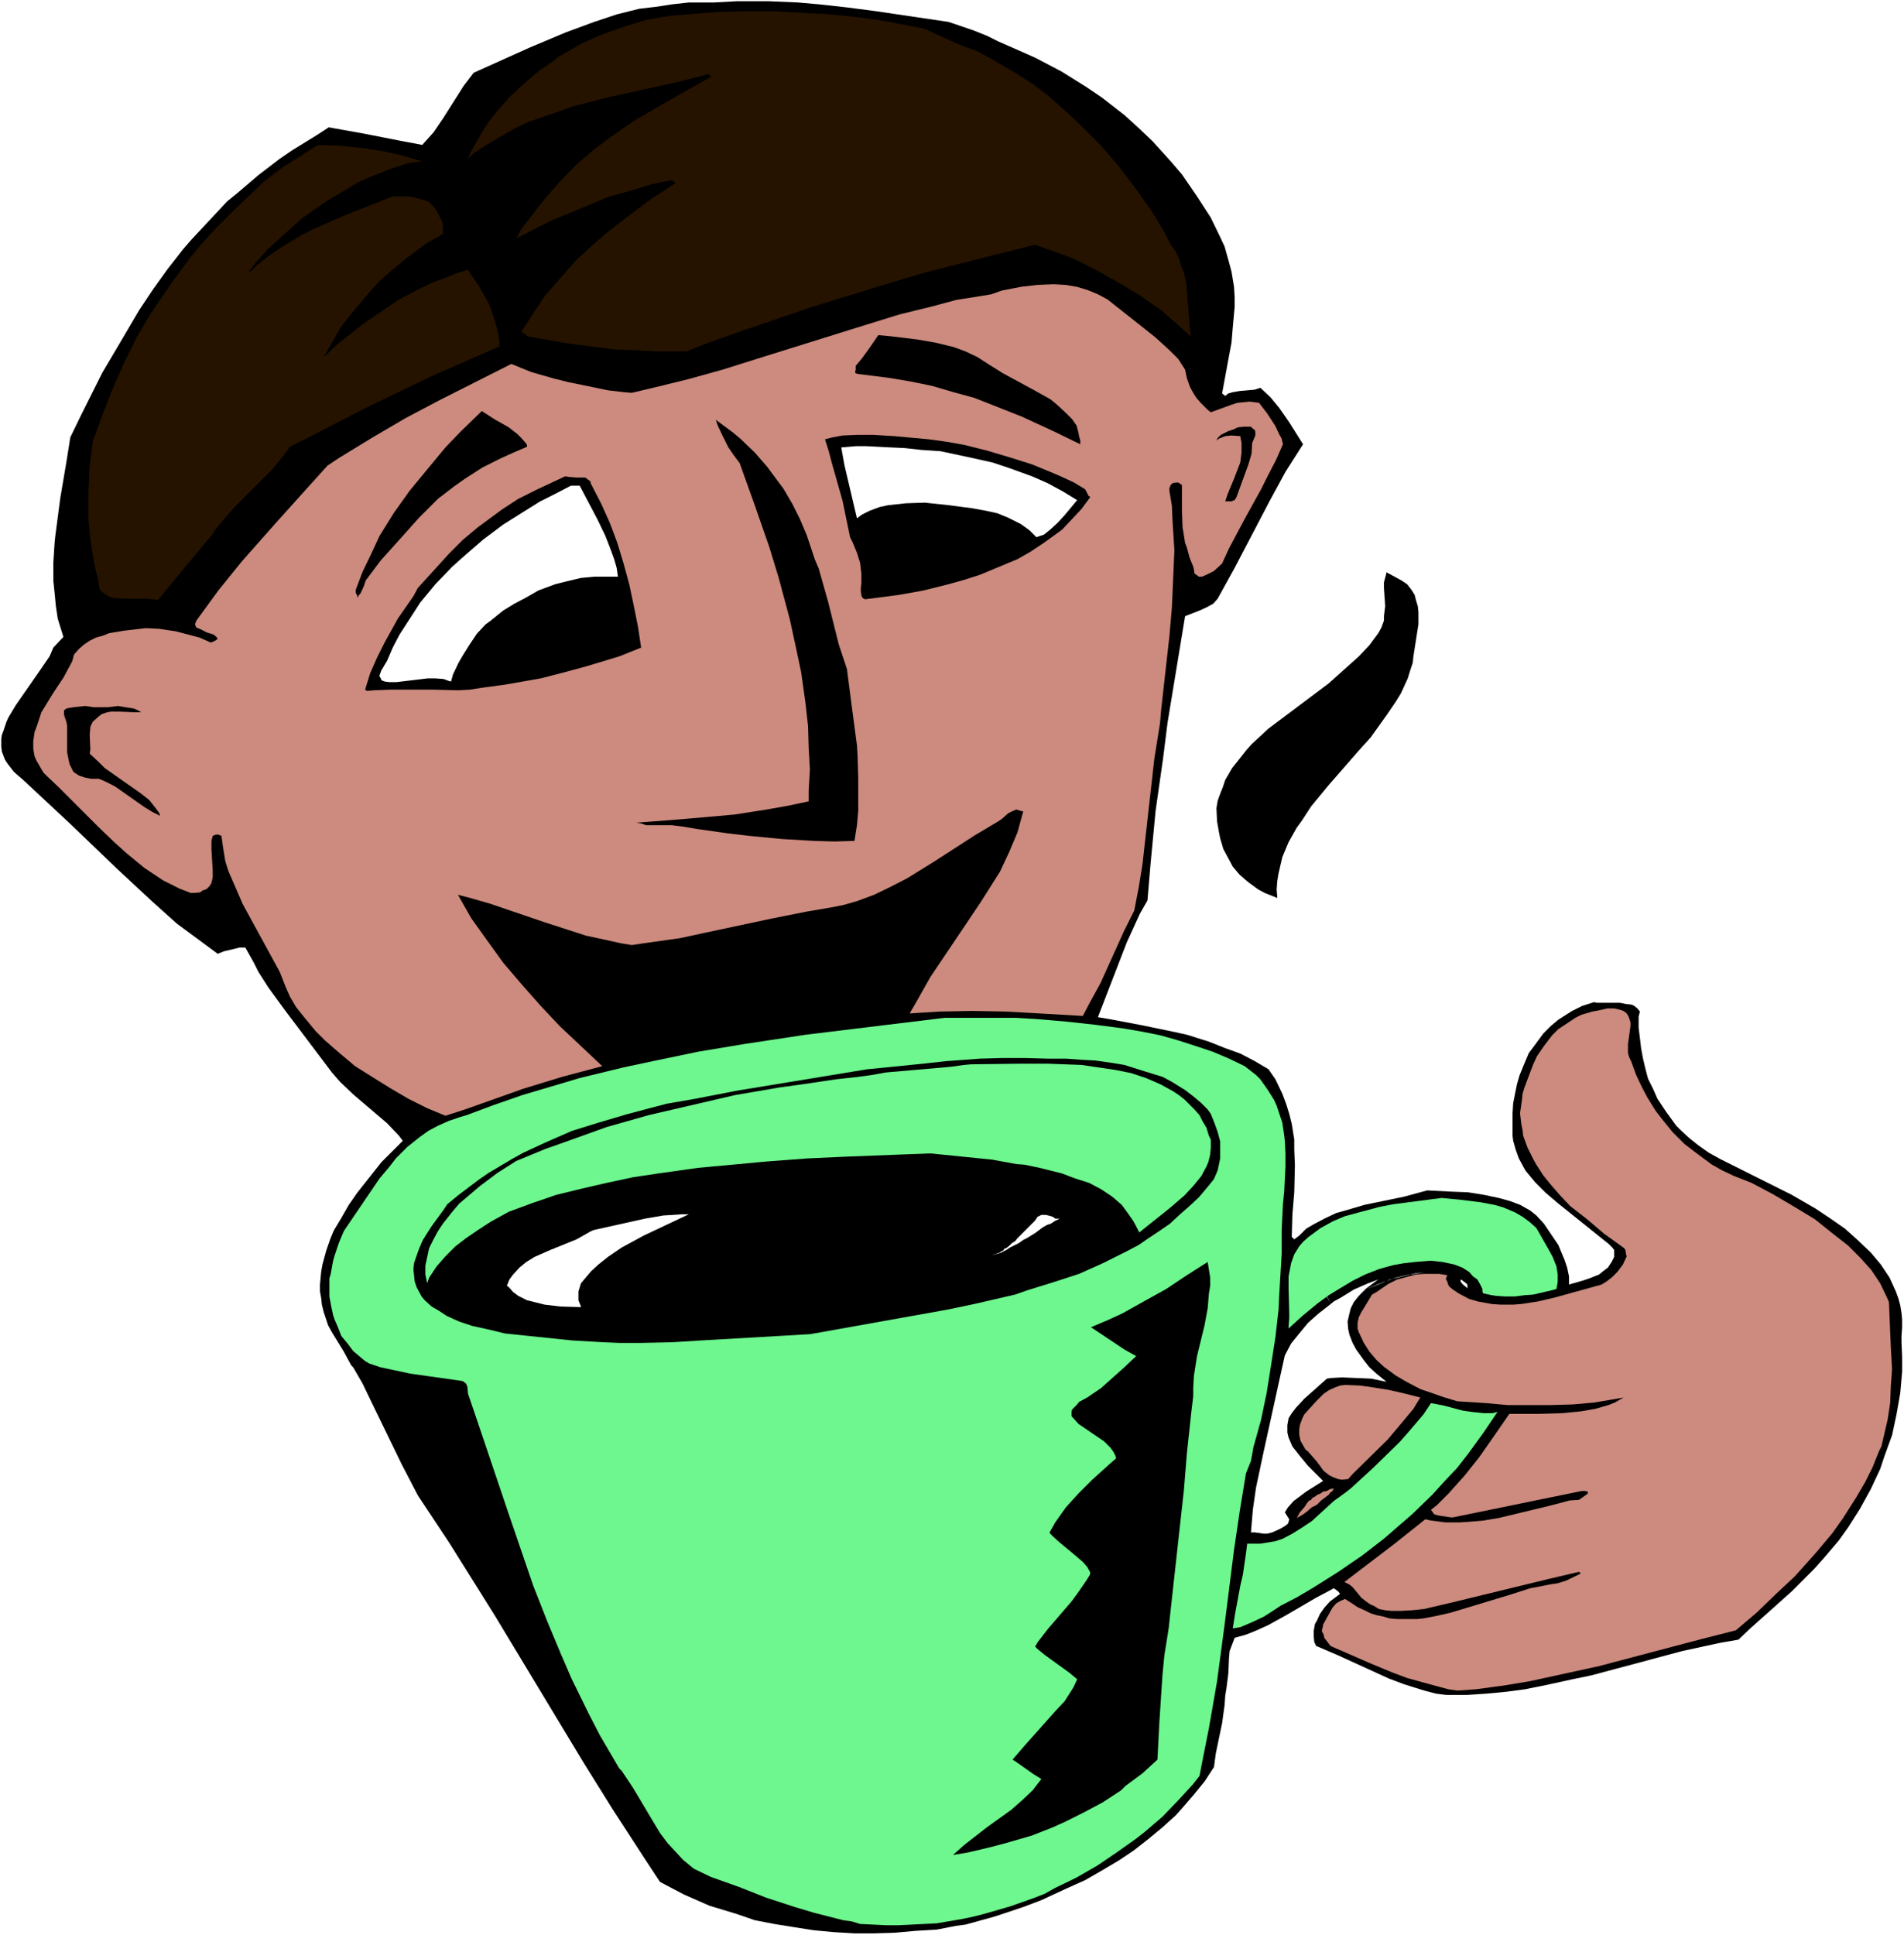
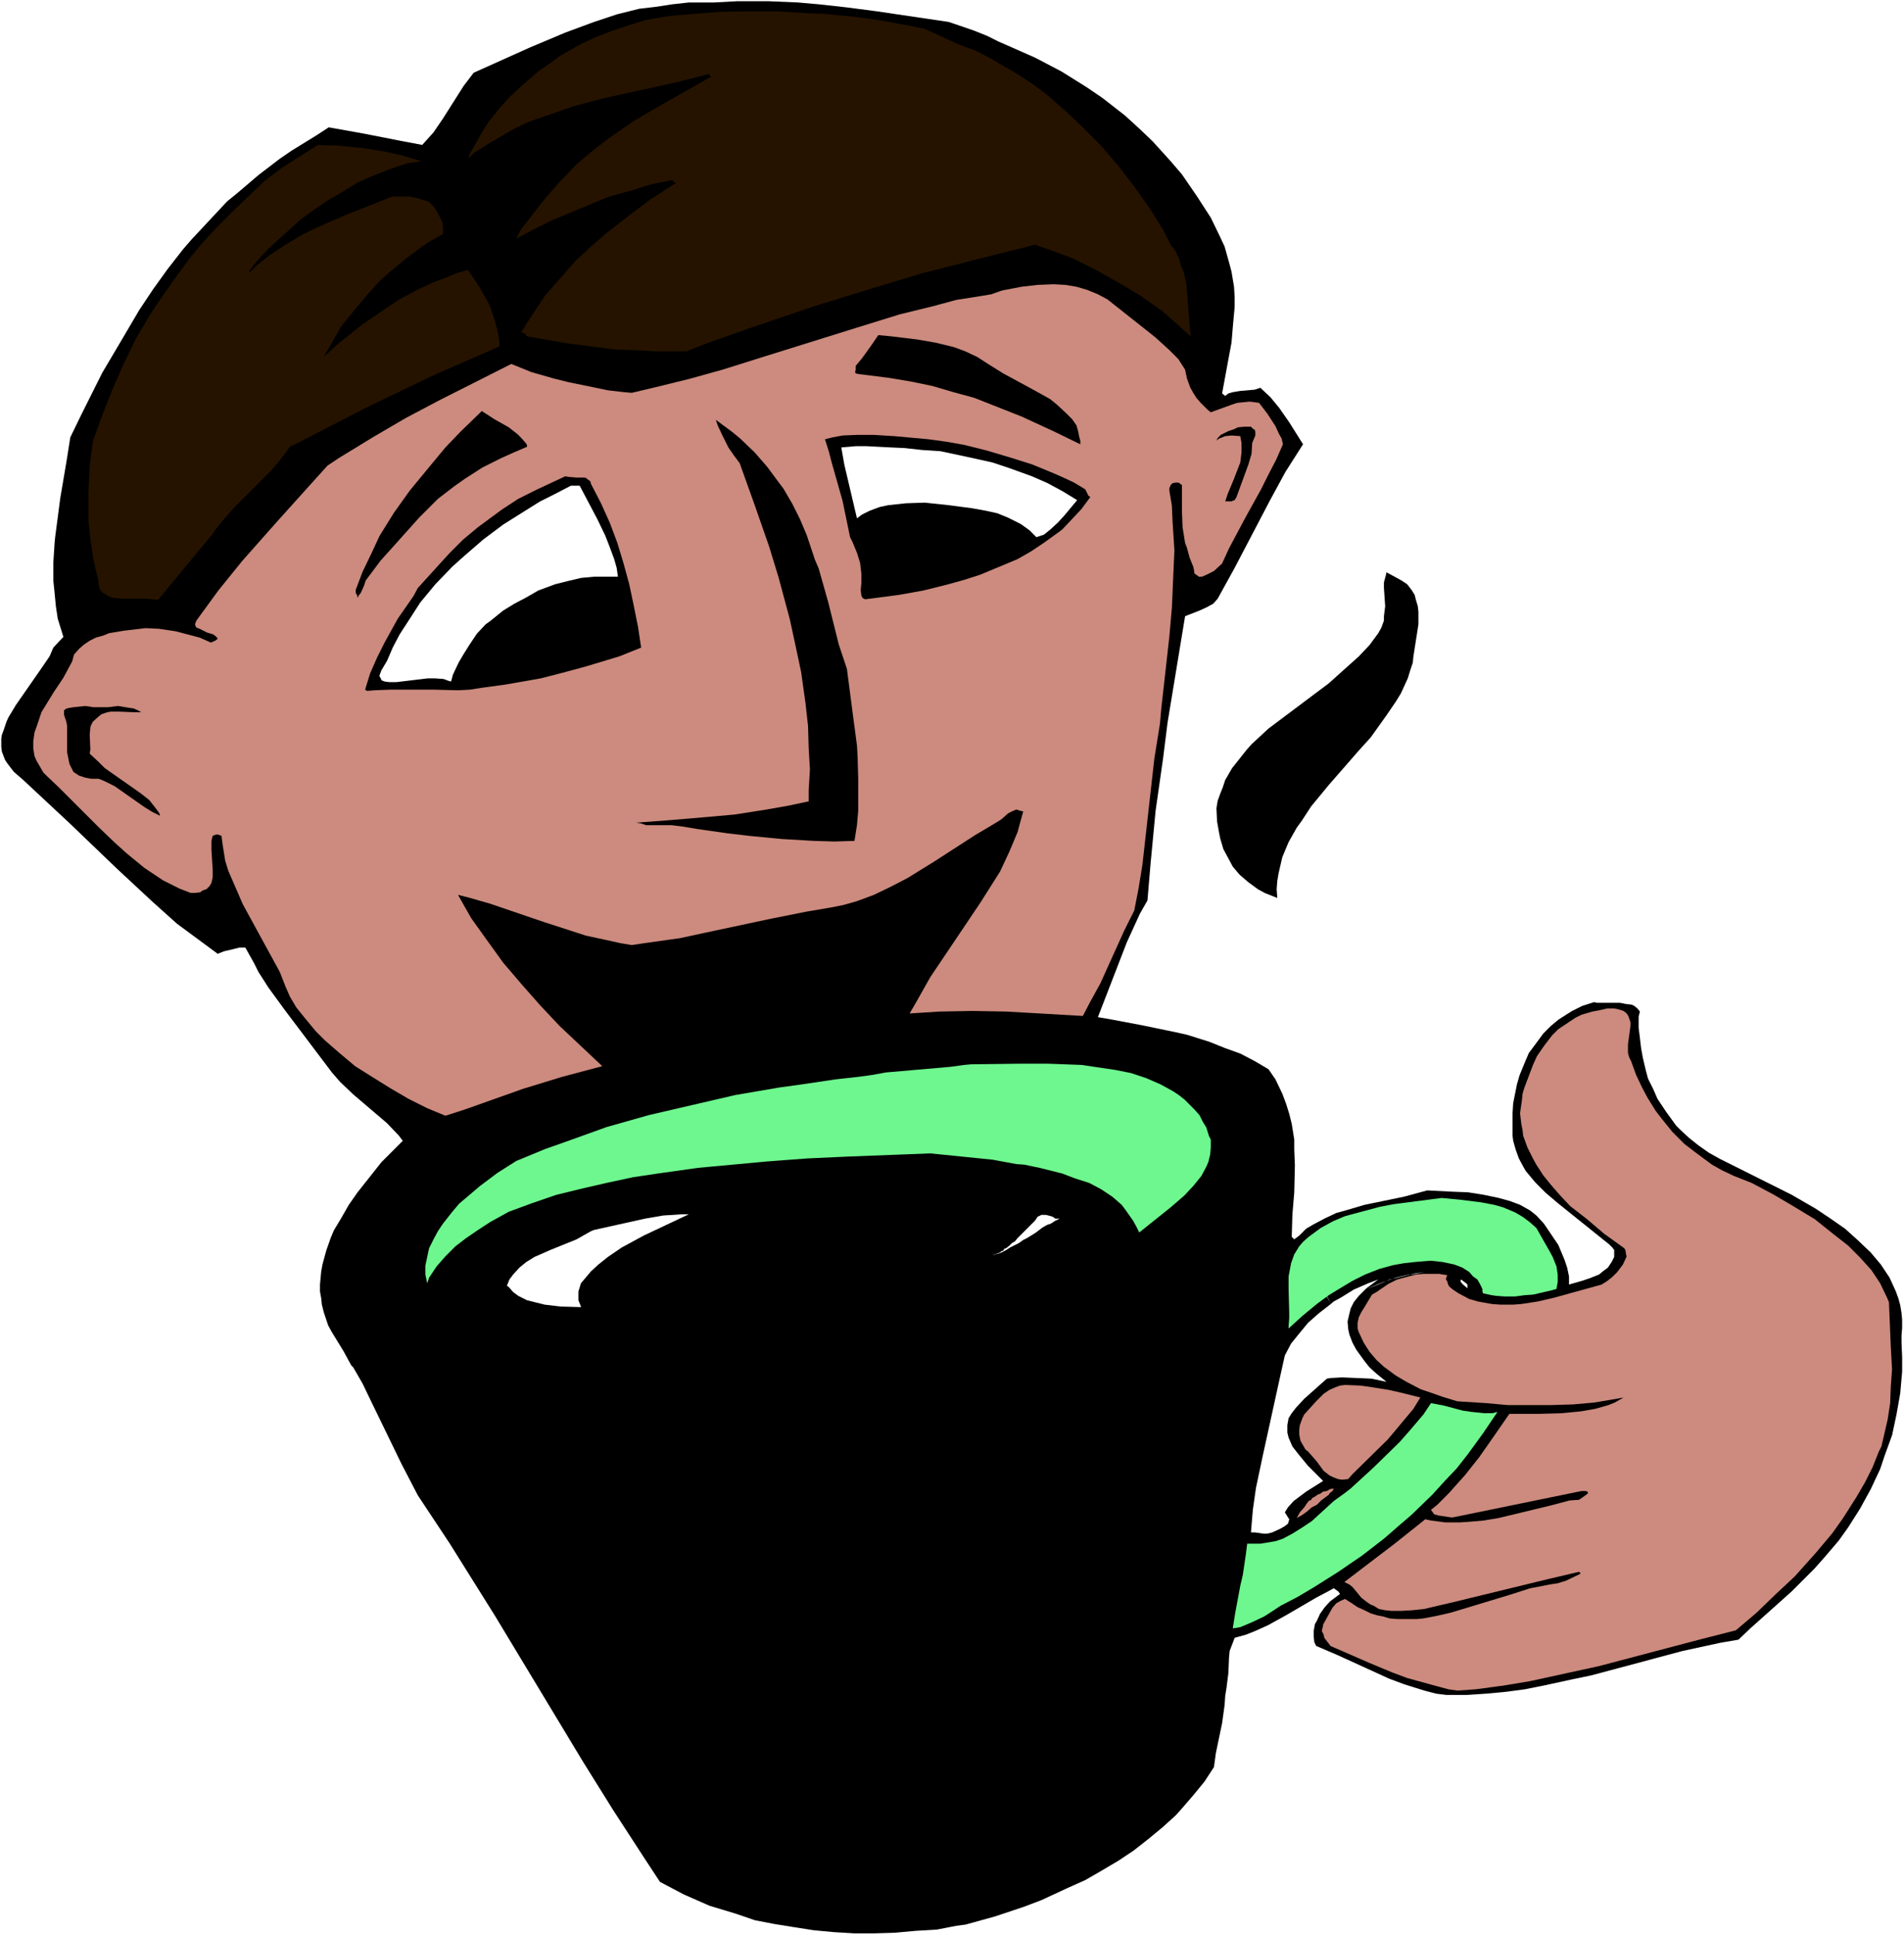
<svg xmlns="http://www.w3.org/2000/svg" xmlns:ns1="http://sodipodi.sourceforge.net/DTD/sodipodi-0.dtd" xmlns:ns2="http://www.inkscape.org/namespaces/inkscape" version="1.0" width="129.766mm" height="131.862mm" id="svg26" ns1:docname="Drinking Coffee 2.wmf">
  <rect width="100%" height="100%" fill="#808080" stroke="none" />
  <ns1:namedview id="namedview26" pagecolor="#ffffff" bordercolor="#000000" borderopacity="0.25" ns2:showpageshadow="2" ns2:pageopacity="0.0" ns2:pagecheckerboard="0" ns2:deskcolor="#d1d1d1" ns2:document-units="mm" />
  <defs id="defs1">
    <pattern id="WMFhbasepattern" patternUnits="userSpaceOnUse" width="6" height="6" x="0" y="0" />
  </defs>
  <path style="fill:#ffffff;fill-opacity:1;fill-rule:evenodd;stroke:none" d="M 0,498.376 H 490.455 V 0 H 0 Z" id="path1" />
  <path style="fill:#000000;fill-opacity:1;fill-rule:evenodd;stroke:none" d="m 489.809,344.048 0.162,-2.101 v -2.101 l -0.162,-1.778 -0.323,-1.939 -0.485,-1.778 -0.646,-1.778 -1.616,-3.555 -2.262,-3.394 -2.586,-3.07 -3.394,-3.232 -3.232,-2.909 -3.717,-2.586 -3.878,-2.586 -6.141,-3.555 -8.403,-4.202 -6.141,-3.07 -3.878,-1.939 -2.909,-1.616 -2.747,-1.939 -2.424,-1.939 -2.262,-2.101 -0.97,-0.97 -2.586,-3.555 -2.262,-3.394 -1.131,-2.586 -1.293,-2.586 -0.646,-2.424 -0.646,-2.747 -0.485,-2.586 -0.323,-2.747 -0.323,-2.586 v -2.909 l 0.323,-1.293 -0.646,-0.808 -0.808,-0.646 -0.646,-0.323 -1.454,-0.162 -1.616,-0.323 h -5.979 l -0.646,-0.162 -3.07,0.97 -2.586,1.293 -1.293,0.808 -2.262,1.454 -1.939,1.616 -1.939,1.939 -2.262,3.07 -1.454,1.939 -0.97,2.262 -1.454,3.555 -0.646,2.262 -0.97,4.848 -0.162,2.586 v 4.525 1.293 l 0.162,1.293 0.646,2.262 0.808,2.262 1.131,2.101 0.646,1.131 2.424,2.909 2.747,2.747 3.232,2.747 13.09,10.504 0.808,0.808 0.485,0.646 v 0.808 0.97 l -0.646,1.293 -0.97,1.454 -1.293,0.97 -0.97,0.808 -2.424,0.97 -1.939,0.646 -3.394,0.97 v -2.101 l -0.485,-2.262 -0.646,-1.939 -0.808,-1.939 -0.808,-1.939 -3.717,-5.494 -1.939,-2.101 -1.616,-1.293 -2.586,-1.454 -2.586,-0.97 -2.909,-0.808 -3.878,-0.808 -4.04,-0.646 -4.202,-0.162 -6.302,-0.323 -5.979,1.616 -10.181,2.101 -4.363,1.293 -2.909,0.808 -3.07,1.454 -2.747,1.454 -1.939,1.131 2.909,11.15 0.97,3.555 0.646,1.131 1.131,2.101 0.646,1.293 0.808,-0.485 1.778,-0.97 3.394,-2.101 3.717,-1.616 2.586,-0.97 -3.07,2.262 -0.323,0.323 4.686,-1.939 3.232,-1.131 3.394,-0.808 1.616,-0.162 2.424,-0.485 h 2.262 l 2.262,0.162 1.454,0.485 2.101,0.808 1.131,0.808 0.162,-0.323 1.293,0.97 0.323,0.323 v 0.646 0.323 l -1.293,-1.131 -0.485,-0.646 v -0.162 l -1.131,-0.808 -2.101,-0.808 -1.454,-0.485 -2.262,-0.162 h -2.262 l -3.232,0.485 -2.424,0.646 -3.394,0.808 -2.909,1.293 -3.394,1.293 -1.616,1.616 -1.293,1.616 -0.808,1.616 -0.323,1.293 -0.485,2.101 0.162,1.939 0.323,1.454 0.808,2.101 0.97,1.778 2.101,2.909 1.293,1.616 1.778,1.616 2.586,2.101 -3.878,-0.808 -3.717,-0.162 -3.878,-0.162 -2.909,0.162 -0.97,0.162 -5.818,5.171 -2.101,2.262 -1.131,1.454 -0.808,1.293 -0.323,1.778 v 0.97 0.97 l 0.323,1.293 0.97,2.262 1.778,2.262 2.262,2.747 3.878,3.878 -4.363,2.747 -3.232,2.424 -1.454,1.616 -0.808,1.293 0.808,1.293 0.323,0.485 -0.162,0.646 -0.162,0.485 -0.808,0.646 -1.131,0.646 -2.101,0.97 -1.293,0.323 h -0.97 l -2.262,-0.323 h -0.97 l 0.485,-5.818 0.808,-5.656 1.778,-8.403 4.363,-19.877 1.293,-5.818 1.616,-3.07 2.101,-2.586 2.262,-2.747 2.747,-2.424 2.909,-2.262 0.97,-0.808 -0.808,0.485 -1.293,-2.262 -0.485,-1.131 -1.454,-3.394 -1.131,-5.01 -1.939,-7.434 -1.778,1.778 -1.293,0.97 -0.646,-0.646 0.162,-5.656 0.485,-5.818 0.162,-6.949 -0.162,-4.04 v -2.586 l -0.646,-4.04 -0.646,-2.586 -0.808,-2.586 -0.97,-2.586 -1.778,-3.717 -1.778,-2.586 -3.555,-2.101 -3.717,-1.939 -4.04,-1.454 -4.04,-1.616 -5.656,-1.778 -2.909,-0.646 -8.565,-1.778 -8.565,-1.616 -2.909,-0.485 7.434,-19.23 3.394,-7.434 1.939,-3.394 0.808,-9.534 1.293,-13.574 1.939,-13.574 1.131,-9.05 4.525,-27.472 3.717,-1.454 1.778,-0.808 1.778,-0.97 1.131,-1.293 4.363,-7.918 9.05,-17.291 4.04,-7.434 4.525,-7.11 -3.555,-5.656 -2.586,-3.717 -2.262,-2.747 -2.586,-2.424 -1.454,0.485 -3.717,0.323 -1.939,0.323 -1.131,0.323 -0.808,0.646 -0.808,-0.646 1.939,-10.504 0.485,-2.586 0.323,-3.878 0.485,-5.333 v -2.424 l -0.162,-2.747 -0.646,-3.878 -0.646,-2.424 -1.131,-4.04 -1.131,-2.424 -2.424,-5.01 -3.555,-5.494 -3.878,-5.656 -2.909,-3.394 -4.686,-5.171 -3.394,-3.232 -3.717,-3.394 -5.818,-4.525 -4.04,-2.747 -6.464,-4.04 -6.787,-3.555 -6.949,-3.07 -2.586,-1.131 -2.909,-1.454 -3.232,-1.293 -5.171,-1.778 -1.454,-0.485 -18.584,-2.747 -7.434,-0.97 -7.272,-0.808 -5.494,-0.485 -7.595,-0.323 h -8.08 l -5.979,0.323 h -4.363 -2.101 l -4.363,0.485 -4.202,0.646 -4.202,0.485 -5.818,1.454 -5.818,1.939 -7.434,2.747 -9.211,3.878 -14.382,6.464 -2.586,3.394 -5.333,8.403 -2.424,3.555 -2.909,3.232 -5.979,-1.131 -9.05,-1.778 -9.05,-1.616 -3.232,2.101 -6.302,3.878 -3.07,2.101 -5.494,4.202 -5.494,4.686 -2.586,2.101 -4.686,5.01 -4.525,4.848 -2.101,2.424 -4.04,5.171 -3.717,5.171 -3.555,5.333 -4.848,8.242 -4.686,7.918 -5.494,10.989 -2.747,5.656 -0.97,6.141 -1.616,9.534 -1.293,9.858 -0.162,1.616 -0.323,5.01 v 4.848 l 0.323,3.07 0.323,3.394 0.485,3.232 1.454,4.686 -2.586,2.747 -0.97,2.262 -2.101,3.07 -6.626,9.534 -1.939,3.232 -0.485,1.131 -0.646,1.939 -0.485,1.293 -0.162,0.97 v 2.101 l 0.162,1.293 0.808,2.101 0.646,0.97 1.616,2.101 1.293,1.131 1.131,0.97 12.12,11.312 11.958,11.474 9.211,8.565 6.302,5.656 6.787,5.01 3.717,2.747 1.616,-0.646 2.747,-0.646 1.293,-0.323 h 1.454 l 2.262,4.04 1.131,2.262 2.586,4.04 4.363,5.979 11.958,15.837 2.101,2.424 3.394,3.232 8.726,7.434 3.07,3.232 0.97,1.293 -5.494,5.494 -2.424,3.07 -3.717,4.686 -2.262,3.232 -1.939,3.394 -1.939,3.232 -0.808,1.939 -1.131,3.232 -0.97,3.555 -0.323,1.778 -0.323,3.394 v 1.778 l 0.323,1.778 0.162,1.616 0.485,1.939 1.131,3.394 0.97,1.778 3.07,5.01 1.131,2.101 0.808,1.454 0.485,0.485 2.424,4.202 1.939,4.04 8.08,16.645 2.101,4.04 2.101,4.04 8.242,12.443 11.635,18.584 22.624,37.491 7.757,12.443 8.08,12.443 4.04,6.141 6.141,3.232 6.626,2.909 6.949,2.101 4.686,1.616 5.01,0.97 5.01,0.808 5.171,0.808 5.171,0.485 5.333,0.323 h 5.01 l 5.333,-0.162 5.333,-0.485 5.494,-0.323 5.01,-0.97 2.424,-0.323 7.595,-2.101 7.272,-2.424 4.686,-1.778 6.626,-3.07 4.686,-2.101 4.202,-2.424 4.363,-2.586 3.878,-2.586 3.717,-2.909 3.717,-3.07 3.394,-3.07 1.454,-1.616 3.07,-3.555 2.909,-3.555 2.424,-3.717 0.485,-3.555 1.616,-7.757 0.646,-4.686 0.162,-2.424 0.323,-1.939 0.485,-3.878 0.162,-3.878 0.162,-1.778 0.808,-2.101 0.485,-1.293 2.909,-0.808 2.424,-0.97 3.232,-1.454 4.686,-2.586 7.757,-4.525 3.07,-1.616 1.454,-0.808 1.131,0.808 0.485,0.646 -2.586,1.939 -1.454,1.616 -1.131,1.616 -0.808,1.778 -0.485,0.808 -0.323,1.778 v 1.454 l 0.162,1.454 0.485,0.97 5.656,2.424 13.09,5.979 3.878,1.454 5.171,1.616 3.07,0.808 2.586,0.323 h 5.494 l 4.848,-0.323 5.171,-0.485 4.848,-0.646 4.848,-0.97 7.434,-1.616 4.686,-0.97 23.594,-6.302 9.696,-2.101 4.686,-0.808 3.07,-2.909 10.666,-9.534 5.818,-5.818 2.586,-2.909 3.717,-4.363 2.424,-3.394 3.07,-4.848 2.747,-5.01 2.424,-5.171 1.131,-3.394 1.939,-5.333 1.131,-5.333 0.97,-5.494 0.323,-3.717 0.162,-1.778 v -3.717 l -0.162,-3.717 z" id="path2" />
  <path style="fill:#251300;fill-opacity:1;fill-rule:evenodd;stroke:none" d="m 248.702,12.12 2.424,0.808 4.363,2.262 2.101,1.293 4.202,2.424 4.04,2.586 3.878,2.909 5.494,4.848 3.394,3.232 5.01,5.01 4.686,5.494 4.202,5.494 3.878,5.494 3.394,5.494 1.778,3.555 1.131,1.454 0.97,1.939 0.646,2.262 0.646,1.454 0.646,2.909 0.485,5.979 0.485,6.141 0.162,1.454 -3.07,-2.747 -4.202,-3.717 -5.979,-4.202 -5.171,-3.07 -5.171,-2.909 -6.626,-3.394 -7.11,-2.586 -2.747,-0.97 -11.635,2.909 -17.13,4.363 -11.312,3.394 -16.806,5.171 -16.645,5.656 -10.989,3.878 -5.333,2.101 h -3.878 -4.04 l -5.171,-0.323 -5.171,-0.162 -5.171,-0.646 -7.434,-0.97 -10.181,-1.778 -0.485,-0.646 -0.97,-0.485 2.586,-4.04 3.555,-5.333 3.394,-3.878 4.525,-5.171 3.878,-3.555 3.878,-3.394 5.818,-4.525 5.818,-4.363 6.302,-4.04 -0.97,-0.808 -5.494,1.131 -5.171,1.616 -5.333,1.454 -2.424,0.97 -5.01,2.101 -7.434,3.07 -4.525,2.262 -4.686,2.424 1.293,-2.424 2.747,-3.555 2.909,-3.717 4.04,-4.686 4.525,-4.686 4.202,-3.555 4.202,-3.232 6.302,-4.363 6.626,-3.878 13.413,-7.595 -0.485,-0.323 -0.162,-0.323 -8.242,2.101 -18.422,4.04 -8.08,2.101 -5.979,2.101 -5.656,1.939 -3.717,1.778 -3.394,1.939 -3.555,2.101 -3.555,2.262 -1.454,1.454 0.646,-1.616 1.939,-3.394 0.808,-1.454 1.939,-3.07 2.586,-3.232 2.586,-2.909 2.909,-2.747 4.848,-4.202 3.555,-2.424 1.616,-1.293 5.656,-3.232 3.878,-1.778 4.202,-1.616 4.363,-1.454 4.202,-1.293 4.525,-0.808 2.262,-0.323 5.979,-0.485 6.141,-0.485 6.141,-0.162 h 8.403 l 8.403,0.485 4.04,0.162 8.242,0.808 5.979,0.808 7.918,1.454 3.878,0.808 8.08,3.717 z" id="path3" />
  <path style="fill:#251300;fill-opacity:1;fill-rule:evenodd;stroke:none" d="m 108.595,41.531 -3.555,0.485 -4.848,1.616 -4.848,1.939 -3.232,1.454 -4.525,2.747 -3.07,1.778 -4.04,2.747 -2.909,2.101 -3.717,3.394 -4.686,4.202 -3.232,3.555 -1.778,2.262 0.162,0.162 v 0.162 l 1.778,-1.778 3.07,-2.424 4.363,-2.909 4.363,-2.586 3.555,-1.778 7.434,-3.232 12.282,-4.848 h 2.424 1.616 l 2.424,0.485 2.101,0.646 0.646,0.162 1.293,1.293 0.97,1.454 0.808,1.616 0.485,0.97 0.162,1.293 v 1.293 0.485 l -4.04,2.262 -4.848,3.555 -4.525,3.717 -3.07,2.747 -2.909,3.232 -3.394,4.04 -3.394,4.202 -1.939,3.394 -2.586,4.525 3.878,-3.555 6.302,-5.01 4.525,-3.07 4.525,-3.07 4.848,-2.586 3.717,-1.778 3.878,-1.454 2.747,-1.131 2.747,-0.808 2.909,4.363 2.101,3.717 0.646,1.293 1.293,3.878 0.646,2.424 0.485,2.586 v 1.454 l -17.291,7.595 -16.806,8.08 -16.645,8.565 -3.232,1.616 -1.616,2.262 -2.909,3.555 -4.04,4.04 -5.494,5.494 -2.586,2.909 -2.424,2.909 -0.97,1.454 -7.11,8.565 -6.787,8.242 -1.454,-0.162 -1.616,-0.162 h -6.141 l -1.939,-0.162 -0.97,-0.162 -0.97,-0.485 -1.293,-0.808 -0.646,-0.808 -0.162,-0.808 -0.162,-0.646 v -0.646 l -0.808,-3.232 -0.646,-3.232 -0.646,-4.525 -0.485,-4.686 v -4.848 -2.424 l 0.323,-6.787 0.808,-6.302 2.424,-6.626 2.586,-6.626 2.909,-6.626 3.232,-6.626 3.717,-6.302 1.293,-1.939 4.363,-6.302 4.363,-5.979 3.07,-3.717 3.555,-3.878 5.333,-5.333 7.272,-6.949 2.747,-2.101 1.939,-1.454 7.11,-4.525 2.101,-1.293 5.171,0.162 6.464,0.646 5.171,0.808 5.01,1.131 z" id="path4" />
  <path style="fill:#cc8b7e;fill-opacity:1;fill-rule:evenodd;stroke:none" d="m 305.262,95.183 0.485,2.262 0.808,2.262 0.808,1.454 0.808,1.293 1.131,1.293 1.778,1.778 0.808,0.646 5.333,-1.939 1.454,-0.485 1.616,-0.162 1.616,-0.162 1.293,0.162 1.131,0.162 2.101,2.747 2.101,3.232 0.97,2.101 0.646,1.131 0.323,1.454 -1.778,4.04 -1.939,3.717 -1.939,3.878 -4.202,7.595 -4.04,7.595 -1.778,3.878 -2.101,1.939 -1.939,0.97 -1.131,0.485 h -0.808 l -0.646,-0.485 -0.485,-0.323 -0.162,-1.131 -0.162,-0.646 -0.97,-2.424 -0.646,-2.424 -0.485,-1.293 -0.646,-4.04 -0.162,-4.202 v -6.626 l -0.646,-0.485 -0.323,-0.162 h -0.646 l -0.808,0.162 -0.485,0.485 -0.323,0.808 v 0.646 l 0.646,3.878 0.162,3.878 0.485,7.595 -0.323,7.272 -0.323,7.434 -0.646,7.434 -2.101,18.746 -0.323,3.717 -1.454,9.05 -3.07,27.311 -0.97,5.979 -1.131,5.818 -2.586,5.171 -6.141,13.574 -2.747,5.01 -1.778,3.394 -11.15,-0.646 -8.565,-0.485 -8.726,-0.162 -8.565,0.162 -5.01,0.323 -2.586,0.162 1.778,-3.07 3.555,-6.302 12.928,-19.23 5.01,-7.918 2.424,-5.171 2.101,-5.01 0.97,-3.555 0.485,-1.778 -0.808,-0.162 -0.97,-0.323 -1.131,0.485 -0.97,0.485 -1.616,1.454 -0.97,0.646 -1.616,0.97 -4.363,2.586 -10.504,6.787 -6.787,4.202 -4.363,2.262 -4.363,2.101 -4.363,1.616 -3.394,0.97 -3.232,0.646 -6.626,1.131 -8.888,1.778 -17.453,3.717 -5.979,1.293 -9.211,1.293 -3.232,0.485 -2.909,-0.485 -4.363,-0.97 -4.525,-0.97 -5.494,-1.778 -5.494,-1.778 -13.736,-4.686 -5.656,-1.616 -2.586,-0.646 3.394,5.979 4.04,5.656 4.202,5.818 4.686,5.494 4.848,5.494 5.01,5.333 8.242,7.757 2.747,2.586 -10.342,2.747 -10.019,3.07 -15.029,5.333 -5.01,1.616 -4.686,-1.939 -4.848,-2.424 -4.686,-2.747 -4.686,-2.909 -4.363,-2.747 -4.04,-3.394 -3.717,-3.232 -2.424,-2.424 -3.07,-3.717 -1.939,-2.424 -1.616,-2.747 -1.131,-2.586 -1.454,-3.717 -1.939,-3.555 -7.595,-13.898 -2.101,-4.848 -1.616,-3.717 -0.808,-2.586 -0.646,-4.04 -0.323,-2.424 -0.808,-0.323 h -0.646 l -0.808,0.323 -0.323,1.293 v 0.485 1.778 l 0.323,5.333 v 1.778 l -0.323,1.454 -0.485,0.808 -0.808,0.808 -0.97,0.323 -0.646,0.485 -1.454,0.162 h -0.97 l -2.909,-1.131 -4.202,-2.101 -2.424,-1.616 -2.424,-1.616 -4.525,-3.717 -3.232,-2.909 -4.04,-3.878 -10.181,-10.181 -3.07,-2.909 -0.97,-0.97 -0.646,-1.131 -1.131,-1.939 -0.485,-1.131 -0.323,-1.939 v -1.939 l 0.323,-2.262 0.646,-1.778 1.131,-3.394 3.07,-5.01 2.586,-3.878 1.131,-2.101 1.131,-2.101 0.485,-1.778 1.293,-1.454 1.293,-1.131 1.454,-0.97 1.616,-0.808 1.778,-0.485 1.616,-0.646 3.878,-0.646 5.494,-0.646 3.394,0.162 4.363,0.646 3.07,0.808 3.07,0.808 2.909,1.293 1.131,-0.485 0.646,-0.485 -0.323,-0.485 -0.808,-0.646 -1.616,-0.485 -1.939,-0.97 -0.808,-0.323 -0.323,-0.646 v -0.323 l 0.323,-0.808 5.656,-7.757 6.141,-7.595 8.726,-9.858 8.726,-9.696 4.525,-5.01 2.909,-1.939 8.726,-5.333 8.565,-5.01 8.888,-4.686 18.261,-9.211 5.171,2.101 5.656,1.616 3.878,0.97 6.302,1.293 3.878,0.808 4.202,0.485 1.939,0.162 6.141,-1.454 8.565,-2.101 8.726,-2.424 11.312,-3.555 22.786,-7.11 11.474,-3.555 8.565,-2.101 5.979,-1.616 6.141,-0.97 2.909,-0.485 2.747,-0.97 5.01,-0.97 4.202,-0.485 4.04,-0.162 3.07,0.162 2.909,0.485 2.747,0.808 2.747,1.131 2.424,1.293 10.019,7.918 2.424,1.939 3.555,3.232 2.262,2.262 z" id="path5" />
  <path style="fill:#000000;fill-opacity:1;fill-rule:evenodd;stroke:none" d="m 251.773,91.951 2.747,1.778 3.878,2.424 7.757,4.202 4.363,2.424 1.778,1.454 2.424,2.262 1.454,1.454 1.131,1.616 0.485,1.778 0.162,0.97 0.323,1.131 v 0.97 l -6.626,-3.232 -8.403,-3.878 -6.949,-2.747 -5.333,-2.101 -5.333,-1.454 -5.494,-1.616 -5.494,-1.131 -5.818,-0.97 -3.878,-0.485 -3.878,-0.485 -0.646,-0.162 -0.162,-0.323 0.162,-0.646 v -0.646 -0.323 l 1.616,-1.939 2.101,-2.909 2.101,-3.07 3.394,0.323 6.626,0.808 4.686,0.808 4.686,1.131 3.07,1.131 z" id="path6" />
  <path style="fill:#000000;fill-opacity:1;fill-rule:evenodd;stroke:none" d="m 135.744,115.06 -3.394,1.454 -3.232,1.454 -4.848,2.424 -4.525,2.909 -2.747,1.939 -4.202,3.232 -4.848,4.848 -5.494,6.141 -4.363,4.848 -3.878,5.171 -0.485,1.454 -0.808,1.778 -0.646,0.808 v 0.323 h -0.162 l -0.162,-0.646 -0.323,-0.485 v -0.808 l 1.778,-4.686 2.262,-4.686 2.101,-4.525 3.717,-5.979 4.04,-5.656 4.525,-5.494 4.686,-5.656 3.878,-4.04 5.494,-5.333 3.232,2.101 3.717,2.101 2.262,1.778 0.97,0.97 1.131,1.293 0.323,0.485 z" id="path7" />
  <path style="fill:#000000;fill-opacity:1;fill-rule:evenodd;stroke:none" d="m 218.16,172.266 1.454,11.15 1.131,8.565 0.162,2.747 0.162,5.818 v 5.494 2.747 l -0.323,3.717 -0.646,4.04 -5.171,0.162 -5.333,-0.162 -8.242,-0.485 -8.403,-0.808 -5.494,-0.646 -7.918,-1.131 -3.878,-0.646 -2.586,-0.323 h -4.202 -2.424 l -1.454,-0.485 -1.131,-0.162 8.565,-0.646 5.818,-0.485 10.989,-0.97 8.242,-1.293 5.494,-0.97 5.333,-1.131 v -2.747 l 0.323,-5.494 -0.323,-5.494 -0.162,-5.656 -0.646,-5.818 -1.131,-8.08 -1.131,-5.333 -1.778,-8.242 -2.909,-10.827 -2.424,-7.918 -3.717,-10.666 -3.878,-10.827 -1.454,-1.939 -1.454,-2.101 -1.454,-2.909 -1.293,-2.747 -0.485,-1.454 4.363,3.232 1.939,1.616 3.717,3.555 3.232,3.717 2.747,3.717 1.454,1.939 2.262,3.878 1.939,3.878 1.778,4.202 2.101,6.302 0.97,2.262 2.424,8.565 2.747,10.989 z" id="path8" />
  <path style="fill:#000000;fill-opacity:1;fill-rule:evenodd;stroke:none" d="m 322.553,114.09 -0.162,2.747 -0.808,2.747 -3.07,8.403 -0.485,0.808 -0.485,0.162 -0.323,0.162 h -1.616 l 0.646,-1.939 1.616,-3.878 1.616,-4.202 0.323,-2.586 v -2.424 l -0.323,-1.778 -2.262,-0.162 -1.616,0.162 -1.616,0.646 -0.646,0.485 0.323,-0.646 0.808,-0.808 1.939,-0.97 1.454,-0.485 0.97,-0.485 1.616,-0.162 h 0.808 0.97 l 0.485,0.485 0.485,0.323 0.162,0.485 v 0.646 0.323 z" id="path9" />
  <path style="fill:#000000;fill-opacity:1;fill-rule:evenodd;stroke:none" d="m 279.083,125.725 0.485,0.323 0.808,1.616 0.485,0.323 -2.262,3.07 -2.424,2.586 -2.586,2.747 -1.778,1.293 -2.909,2.101 -3.394,2.262 -3.394,1.939 -5.818,2.424 -3.878,1.616 -4.04,1.293 -4.04,1.131 -6.464,1.616 -6.302,1.131 -8.726,1.131 -0.646,-0.323 -0.323,-0.646 -0.162,-1.454 0.162,-1.778 v -1.616 -0.808 l -0.323,-2.747 -0.808,-2.586 -1.131,-2.747 -0.646,-1.293 -1.939,-9.373 -2.747,-9.696 -0.808,-3.07 -0.97,-3.07 1.939,-0.485 2.586,-0.485 3.878,-0.162 h 4.04 l 5.333,0.323 8.888,0.808 4.686,0.646 4.525,0.808 5.818,1.454 5.979,1.778 5.656,1.778 5.494,2.262 2.586,1.131 2.747,1.293 z" id="path10" />
  <path style="fill:#ffffff;fill-opacity:1;fill-rule:evenodd;stroke:none" d="m 277.467,128.796 -3.232,3.878 -1.778,1.939 -1.939,1.778 -1.616,1.293 -1.939,0.646 -1.778,-1.778 -2.262,-1.616 -3.232,-1.616 -2.747,-1.131 -2.909,-0.646 -3.555,-0.646 -6.141,-0.808 -6.141,-0.646 -4.848,0.162 -4.525,0.485 -2.262,0.485 -2.586,0.97 -1.939,0.97 -1.293,0.97 -3.232,-13.736 -0.808,-4.525 1.939,-0.162 1.778,-0.162 h 2.747 l 6.302,0.323 3.555,0.162 4.363,0.485 4.848,0.323 7.595,1.616 5.818,1.293 4.363,1.454 5.818,2.101 4.04,1.778 3.878,2.101 z" id="path11" />
  <path style="fill:#000000;fill-opacity:1;fill-rule:evenodd;stroke:none" d="m 152.227,124.594 2.586,5.01 2.262,5.01 1.939,5.171 1.616,5.333 1.454,5.333 1.131,5.333 1.131,5.656 0.808,5.333 -5.656,2.262 -8.565,2.586 -5.979,1.616 -5.656,1.454 -9.211,1.616 -5.979,0.808 -3.07,0.485 -3.07,0.162 -6.141,-0.162 h -6.949 -4.363 l -4.202,0.162 -1.778,0.162 -0.485,-0.323 1.293,-4.202 1.778,-4.04 1.939,-3.878 3.394,-6.141 4.04,-5.818 1.131,-2.101 3.232,-3.555 3.232,-3.555 1.616,-1.778 3.555,-3.555 3.878,-3.232 6.141,-4.525 4.202,-2.747 4.848,-2.424 2.424,-1.131 4.848,-2.262 0.97,0.162 1.939,0.162 h 1.454 0.808 l 0.646,0.485 0.646,0.485 z" id="path12" />
  <path style="fill:#ffffff;fill-opacity:1;fill-rule:evenodd;stroke:none" d="m 149.318,125.079 4.525,8.565 2.101,4.363 1.131,2.909 1.131,3.07 0.646,2.262 0.323,2.262 h -3.717 -2.424 l -3.394,0.323 -3.394,0.808 -3.232,0.808 -4.363,1.616 -3.07,1.778 -3.07,1.616 -2.909,1.778 -3.394,2.747 -1.131,0.808 -2.262,2.424 -1.939,2.909 -1.616,2.586 -1.131,1.939 -1.454,3.07 -0.485,1.778 -0.646,-0.162 -1.293,-0.485 -2.262,-0.162 h -1.778 l -8.08,0.97 h -1.939 l -1.131,-0.162 -0.808,-0.323 -0.162,-0.485 -0.323,-0.485 v -0.323 l 0.485,-1.293 1.454,-2.424 1.454,-3.394 1.778,-3.394 2.101,-3.232 3.232,-5.01 3.878,-4.686 4.363,-4.525 3.07,-2.747 4.848,-4.202 5.171,-3.878 5.656,-3.555 3.878,-2.424 3.878,-1.939 4.04,-2.101 z" id="path13" />
  <path style="fill:#000000;fill-opacity:1;fill-rule:evenodd;stroke:none" d="m 363.923,170.65 -0.646,1.939 -0.646,2.101 -1.778,3.878 -1.293,2.101 -2.424,3.555 -4.04,5.656 -3.07,3.394 -7.757,8.888 -4.525,5.494 -2.424,3.717 -1.293,1.778 -2.101,3.717 -0.808,1.939 -0.808,1.939 -0.485,2.101 -0.485,2.101 -0.323,1.939 -0.162,2.101 0.162,2.262 -3.232,-1.293 -1.778,-0.97 -2.424,-1.778 -2.262,-1.939 -1.778,-2.101 -1.293,-2.424 -1.131,-2.101 -0.808,-2.747 -0.323,-1.616 -0.485,-2.747 -0.162,-3.394 0.323,-1.939 0.646,-1.778 0.646,-1.616 0.646,-1.939 1.778,-3.07 1.293,-1.616 2.424,-3.07 1.293,-1.454 4.363,-4.04 5.171,-3.878 10.342,-7.757 4.686,-4.202 3.07,-2.747 2.747,-2.909 2.262,-3.07 0.808,-1.454 0.646,-1.778 v -1.131 l 0.323,-2.586 -0.323,-4.686 v -1.454 l 0.485,-1.778 0.162,-0.808 2.101,1.131 1.778,0.97 1.454,0.97 1.131,1.454 0.808,1.293 0.323,1.293 0.485,1.616 0.162,1.454 v 1.778 1.454 l -1.293,8.242 z" id="path14" />
  <path style="fill:#000000;fill-opacity:1;fill-rule:evenodd;stroke:none" d="m 36.36,183.417 h -1.939 l -3.717,-0.162 h -2.101 l -0.97,0.162 -1.454,0.485 -0.808,0.646 -1.454,1.293 -0.485,0.97 -0.162,0.485 -0.162,1.939 0.162,3.717 -0.162,1.131 2.262,2.101 1.616,1.616 9.211,6.464 2.262,1.778 1.778,2.262 0.808,1.131 0.162,0.646 -1.939,-0.97 -2.101,-1.293 -7.595,-5.333 -2.586,-1.293 -1.131,-0.485 -0.485,-0.162 h -1.939 l -1.616,-0.323 -1.454,-0.485 -0.485,-0.323 -0.97,-0.646 -0.485,-0.97 -0.485,-0.97 -0.162,-0.646 -0.485,-2.424 v -2.424 -2.747 -1.616 l -0.162,-0.97 -0.646,-1.939 v -0.808 -0.323 l 0.646,-0.485 0.808,-0.162 0.97,-0.162 3.07,-0.323 2.101,0.323 h 3.717 l 2.586,-0.323 1.939,0.323 2.101,0.323 1.131,0.485 z" id="path15" />
-   <path style="fill:#6df78e;fill-opacity:1;fill-rule:evenodd;stroke:none" d="m 320.614,274.559 2.909,2.262 1.131,1.131 1.939,2.747 1.616,2.586 0.646,1.454 0.97,2.909 0.485,1.454 0.485,3.232 0.162,1.454 0.162,3.232 v 3.394 l -0.323,6.464 -0.323,3.232 -0.323,6.626 v 4.686 1.454 l -0.646,10.827 -0.162,3.555 -0.808,7.11 -1.131,7.272 -1.131,7.11 -1.454,6.949 -1.939,6.949 -0.646,3.555 -1.293,3.232 -1.616,9.858 -1.454,9.858 -2.424,19.23 -0.646,4.848 -1.293,9.696 -2.101,12.12 -1.454,7.272 -0.97,5.01 -1.778,2.262 -3.717,4.04 -4.04,4.202 -4.525,3.878 -2.262,1.778 -5.01,3.555 -5.01,3.394 -5.333,3.07 -5.656,2.747 -2.586,1.454 -2.909,1.131 -5.979,2.101 -6.141,1.778 -3.07,0.808 -3.07,0.646 -6.626,1.131 -3.232,0.162 -3.232,0.162 -3.232,0.162 h -3.394 l -3.232,-0.162 -3.394,-0.162 -2.101,-0.646 -2.262,-0.323 -7.595,-1.939 -4.848,-1.454 -7.434,-2.424 -6.949,-2.747 -7.272,-2.586 -4.363,-2.101 -2.747,-2.262 -2.101,-2.262 -1.939,-2.101 -1.939,-2.586 -1.939,-3.232 -5.01,-8.403 -2.909,-4.363 -0.646,-0.646 -5.01,-8.565 -2.909,-5.656 -4.363,-8.888 -2.586,-5.979 -3.717,-8.888 -3.555,-9.05 -6.302,-18.422 -8.242,-24.402 -2.262,-6.626 -0.162,-1.778 -0.323,-0.808 -0.808,-0.646 -0.97,-0.162 -12.605,-1.778 -4.525,-0.97 -3.07,-0.646 -2.909,-0.97 -1.131,-0.646 -3.07,-2.586 -1.454,-1.939 -1.616,-1.939 -0.808,-2.101 -0.97,-2.262 -0.323,-0.97 -0.485,-2.262 -0.485,-2.586 v -2.101 -2.586 l 0.323,-0.97 0.646,-3.555 0.323,-1.131 1.131,-3.394 1.293,-3.07 0.646,-0.97 8.565,-12.605 2.586,-3.07 1.616,-2.101 2.909,-2.909 3.232,-2.586 2.262,-1.616 2.424,-1.293 2.909,-1.293 2.909,-0.97 1.616,-0.485 6.949,-2.586 7.434,-2.586 7.11,-2.101 7.595,-2.262 11.312,-2.747 7.595,-1.616 11.635,-2.424 11.635,-1.939 15.998,-2.424 11.958,-1.454 23.917,-2.909 h 10.504 7.757 l 5.333,0.323 7.595,0.646 7.434,0.808 7.434,0.97 4.686,0.808 4.848,0.97 4.525,1.293 4.525,1.454 4.363,1.454 4.202,1.778 z" id="path16" />
  <path style="fill:#000000;fill-opacity:1;fill-rule:evenodd;stroke:none" d="m 311.888,286.841 0.97,2.424 0.808,2.262 0.646,2.424 v 1.939 2.424 l -0.646,3.07 -0.97,2.262 -1.293,1.616 -2.586,3.07 -2.424,2.262 -2.586,2.262 -2.424,2.262 -2.586,1.778 -2.909,1.939 -2.586,1.778 -3.07,1.616 -6.141,3.07 -6.141,2.747 -6.464,2.101 -6.787,2.101 -3.232,1.131 -10.504,2.424 -6.949,1.454 -35.229,6.302 -8.242,0.485 -19.715,1.131 -7.757,0.485 -7.757,0.162 h -5.818 l -4.04,-0.162 -8.242,-0.485 -17.13,-1.778 -4.686,-1.131 -3.717,-0.808 -3.394,-1.131 -3.232,-1.454 -1.939,-1.293 -1.939,-1.131 -1.778,-1.616 -0.808,-0.97 -1.293,-2.424 -0.485,-1.454 -0.162,-1.616 -0.162,-1.454 0.162,-1.616 0.485,-1.454 0.808,-2.262 0.97,-2.262 2.262,-3.555 3.07,-4.202 0.97,-1.454 2.747,-2.262 5.333,-4.04 2.586,-1.778 5.979,-3.555 2.909,-1.616 6.302,-2.909 6.302,-2.747 6.787,-2.101 7.11,-2.101 10.342,-2.747 7.434,-1.293 10.827,-2.101 33.451,-5.494 14.544,-1.454 5.818,-0.646 8.726,-0.646 5.656,-0.162 h 6.141 l 5.656,0.162 h 4.686 l 4.525,0.323 3.07,0.162 4.525,0.646 2.909,0.485 5.656,1.778 4.202,1.293 2.424,1.293 3.394,2.101 2.101,1.616 1.939,1.616 1.778,1.778 z" id="path17" />
  <path style="fill:#6df78e;fill-opacity:1;fill-rule:evenodd;stroke:none" d="m 310.756,290.396 0.646,2.101 0.485,0.97 v 2.101 l -0.162,1.778 -0.485,1.939 -0.485,1.131 -1.293,2.424 -2.101,2.586 -2.262,2.424 -3.555,3.07 -8.08,6.464 -0.808,-1.616 -0.808,-1.454 -1.939,-2.747 -0.97,-1.293 -2.424,-2.101 -2.909,-1.939 -3.07,-1.616 -3.555,-1.131 -3.394,-1.293 -5.818,-1.454 -3.878,-0.808 -2.101,-0.162 -6.141,-1.131 -15.998,-1.616 -21.008,0.808 -10.666,0.485 -10.666,0.808 -6.949,0.646 -10.504,0.97 -10.342,1.454 -6.464,0.97 -6.787,1.454 -6.302,1.454 -6.626,1.616 -6.141,2.101 -6.141,2.262 -4.686,2.586 -3.232,2.101 -3.07,2.101 -2.747,2.101 -2.586,2.586 -2.262,2.586 -1.939,2.909 -0.485,1.454 -0.485,-2.262 v -2.262 l 0.485,-2.262 0.485,-2.262 1.131,-2.262 1.131,-2.101 1.293,-1.939 2.424,-3.07 1.778,-2.101 2.101,-1.778 3.232,-2.747 4.525,-3.394 4.848,-3.07 7.434,-3.07 5.494,-1.939 10.342,-3.717 10.827,-3.07 11.15,-2.586 11.15,-2.586 11.312,-1.939 5.818,-0.808 8.726,-1.293 5.818,-0.646 3.555,-0.485 3.555,-0.646 7.434,-0.646 9.211,-0.808 3.555,-0.485 1.778,-0.162 12.928,-0.162 h 6.787 l 4.363,0.162 4.363,0.162 4.363,0.646 4.363,0.646 4.04,0.808 3.878,1.293 3.717,1.616 3.232,1.778 1.454,0.97 1.454,1.131 1.454,1.454 1.131,1.131 1.293,1.454 0.808,1.616 z" id="path18" />
  <path style="fill:#ffffff;fill-opacity:1;fill-rule:evenodd;stroke:none" d="m 177.437,312.697 -11.635,5.494 -5.656,3.07 -3.555,2.424 -2.424,1.939 -1.939,1.778 -2.586,3.07 -0.646,2.101 v 1.293 0.97 l 0.646,1.616 v 0.162 l -5.333,-0.162 -4.04,-0.485 -2.586,-0.646 -1.939,-0.485 -2.262,-1.131 -1.293,-0.97 -1.131,-1.293 -0.485,-0.323 0.646,-1.616 0.97,-1.293 1.616,-1.778 1.778,-1.454 2.101,-1.293 4.04,-1.778 6.787,-2.747 3.717,-2.101 0.808,-0.323 5.818,-1.293 7.272,-1.616 4.686,-0.808 4.848,-0.323 z" id="path19" />
  <path style="fill:#ffffff;fill-opacity:1;fill-rule:evenodd;stroke:none" d="m 272.942,313.828 -1.293,0.646 -0.97,0.646 -0.97,0.323 -1.131,0.646 -1.939,1.454 -2.101,1.293 -0.97,0.485 -1.131,0.808 -1.293,0.646 -0.97,0.485 -0.97,0.646 -1.293,0.646 -0.323,0.162 -0.646,0.162 -0.646,0.162 -0.646,0.323 0.485,-0.323 0.485,-0.162 0.485,-0.162 0.485,-0.162 0.323,-0.323 0.485,-0.162 0.323,-0.485 0.485,-0.162 0.808,-0.646 0.646,-0.646 0.808,-0.485 0.646,-0.808 1.454,-1.454 1.616,-1.616 0.646,-0.646 0.808,-0.808 0.646,-0.97 0.97,-0.485 h 0.162 0.485 0.323 0.162 l 0.646,0.162 0.646,0.162 0.485,0.162 0.485,0.323 0.162,0.162 h 0.485 0.162 z" id="path20" />
  <path style="fill:#000000;fill-opacity:1;fill-rule:evenodd;stroke:none" d="m 307.363,357.461 v 2.101 l -0.485,4.04 -1.131,10.504 -0.808,9.858 -1.131,10.181 -2.262,20.523 -0.485,4.525 -1.131,7.11 -0.485,5.01 -0.808,12.282 -0.485,9.534 -3.878,3.555 -4.363,3.232 -1.131,1.131 -4.686,3.07 -4.848,2.586 -4.848,2.424 -3.232,1.454 -5.333,2.101 -7.272,2.101 -3.717,0.97 -5.494,1.293 -3.878,0.646 2.909,-2.586 5.818,-4.525 6.302,-4.525 2.747,-2.424 2.747,-2.586 1.616,-2.101 0.646,-0.808 -2.101,-1.293 -3.878,-2.747 -1.454,-0.97 3.07,-3.555 7.918,-8.888 2.424,-2.586 2.262,-3.555 0.97,-2.101 -1.939,-1.616 -6.464,-4.686 -1.778,-1.454 -0.646,-0.646 0.646,-1.131 2.747,-3.555 5.979,-6.949 1.778,-2.424 2.101,-3.07 0.808,-1.293 0.162,-0.646 -0.808,-1.454 -1.131,-1.293 -2.262,-1.939 -3.717,-3.07 -1.778,-1.616 -0.646,-0.646 -0.162,-0.323 1.454,-2.586 2.747,-3.878 3.232,-3.555 3.555,-3.555 5.01,-4.525 1.131,-0.97 -0.162,-0.646 -0.485,-0.97 -0.808,-1.131 -1.616,-1.616 -6.626,-4.525 -1.293,-1.454 -0.323,-0.323 -0.162,-0.323 v -1.131 l 0.162,-0.485 0.323,-0.323 0.97,-0.97 0.485,-0.646 2.101,-1.131 3.555,-2.424 5.979,-5.333 3.07,-2.909 -2.909,-1.616 -8.726,-5.818 4.202,-1.778 3.878,-1.778 5.494,-3.07 5.818,-3.232 5.333,-3.555 5.333,-3.394 0.162,0.97 0.485,3.07 v 2.101 l -0.323,1.939 -0.323,3.878 -0.808,4.363 -1.939,7.918 -0.808,5.171 z" id="path21" />
  <path style="fill:#cc8b7e;fill-opacity:1;fill-rule:evenodd;stroke:none" d="m 365.862,359.885 -1.778,2.909 -3.232,3.878 -3.394,4.04 -9.05,8.888 -1.131,1.293 -1.616,0.162 -0.97,-0.162 -1.293,-0.485 -0.97,-0.485 -1.454,-1.131 -1.778,-2.424 -2.262,-2.586 -0.646,-0.485 -0.646,-1.131 -0.646,-1.131 -0.323,-1.616 v -1.293 l 0.162,-1.131 0.646,-1.778 0.485,-0.97 3.07,-3.394 1.939,-1.939 1.454,-0.97 1.454,-0.646 1.293,-0.485 1.293,-0.162 3.878,0.162 2.424,0.323 5.01,0.808 3.555,0.808 z" id="path22" />
  <path style="fill:#6df78e;fill-opacity:1;fill-rule:evenodd;stroke:none" d="m 385.739,363.601 -3.717,5.494 -3.878,5.333 -2.909,3.717 -3.07,3.232 -3.232,3.555 -5.171,5.01 -3.555,3.07 -3.717,3.232 -5.656,4.363 -6.141,4.202 -6.141,3.878 -4.363,2.586 -4.363,2.262 -1.939,1.293 -2.262,1.454 -3.07,1.454 -3.07,1.293 -1.939,0.323 0.646,-4.04 1.293,-6.949 0.646,-2.747 0.808,-5.494 0.323,-2.586 h 2.262 1.131 l 1.939,-0.323 1.939,-0.323 1.939,-0.646 2.424,-1.293 2.586,-1.616 2.424,-1.616 5.656,-5.171 2.909,-2.101 1.454,-1.131 5.818,-5.333 6.787,-6.626 2.424,-2.747 3.717,-4.363 1.939,-2.909 3.394,0.646 4.848,1.293 2.262,0.323 3.07,0.323 h 2.262 z" id="path23" />
  <path style="fill:#cc8b7e;fill-opacity:1;fill-rule:evenodd;stroke:none" d="m 334.027,390.912 0.808,-1.454 1.131,-1.293 0.323,-0.485 0.323,-0.485 0.485,-0.646 0.646,-0.323 0.323,-0.485 0.646,-0.323 0.646,-0.485 0.808,-0.323 0.646,-0.485 0.97,-0.162 0.808,-0.485 0.97,-0.162 -0.323,0.646 -0.646,0.485 -0.323,0.485 -0.646,0.485 -1.293,0.97 -1.131,1.131 -1.293,0.646 -1.293,1.131 -1.131,0.808 z" id="path24" />
  <path style="fill:#cc8b7e;fill-opacity:1;fill-rule:evenodd;stroke:none" d="m 486.577,335.321 -0.485,-1.131 -1.778,-3.717 -2.262,-3.394 -2.909,-3.232 -3.07,-3.07 -3.717,-2.909 -4.848,-3.878 -5.333,-3.232 -5.494,-3.232 -5.494,-2.909 -4.525,-1.778 -3.07,-1.454 -2.586,-1.454 -3.717,-2.747 -3.394,-2.586 -3.07,-3.07 -2.747,-3.394 -1.616,-2.101 -2.101,-3.394 -1.293,-2.424 -1.616,-3.394 -1.293,-3.555 -0.485,-0.97 -0.323,-1.131 v -0.97 -1.293 l 0.646,-4.686 v -0.97 l -0.485,-1.454 -0.485,-0.808 -0.808,-0.646 -0.97,-0.323 -1.454,-0.323 h -1.778 l -2.101,0.485 -1.778,0.323 -2.747,0.808 -1.616,0.808 -1.454,0.97 -2.909,1.939 -1.616,1.616 -2.101,2.747 -1.778,2.586 -0.97,2.101 -2.262,5.979 -0.485,1.616 -0.162,1.616 -0.485,3.394 0.323,2.747 0.323,1.616 0.162,1.454 1.131,3.07 1.454,2.909 0.808,1.454 1.778,2.747 2.101,2.586 2.262,2.586 2.586,2.747 4.363,3.394 4.363,3.717 5.171,3.717 0.323,0.485 0.162,1.131 0.162,0.485 -0.97,2.101 -1.454,1.939 -1.293,1.293 -1.454,1.131 -1.293,0.808 -12.282,3.394 -4.202,0.97 -4.202,0.646 -2.101,0.162 h -3.232 l -2.262,-0.162 -3.555,-0.646 -2.262,-0.646 -2.747,-1.454 -1.454,-0.97 -0.97,-0.808 -0.323,-0.646 -0.162,-0.646 -0.323,-0.485 v -0.323 l 0.323,-0.808 -2.101,-0.323 h -2.586 -1.454 l -1.939,0.162 -2.424,0.646 -2.424,0.646 -2.262,1.131 -3.07,2.101 -1.131,0.646 -1.939,3.232 -0.808,1.293 -0.646,1.293 -0.323,1.454 v 1.454 l 0.323,0.97 1.293,2.747 1.454,2.262 1.778,2.101 1.939,1.778 3.07,2.262 2.747,1.616 3.717,1.939 2.909,0.97 2.747,0.97 3.717,1.131 7.595,0.485 5.333,0.485 h 5.494 5.818 l 5.494,-0.162 5.494,-0.485 3.878,-0.646 3.717,-0.646 -2.262,1.293 -1.616,0.646 -3.394,0.97 -3.717,0.646 -5.01,0.485 -5.656,0.162 h -7.757 l -4.363,6.302 -3.394,4.848 -3.717,4.686 -4.202,4.686 -2.909,2.909 -1.616,1.293 0.485,0.646 0.323,0.485 1.131,0.323 3.232,0.485 h 0.485 l 33.128,-6.787 h 0.97 l 0.646,0.162 v 0.485 l -0.646,0.485 -1.616,1.131 -2.424,0.162 -4.848,1.293 -13.413,3.232 -3.878,0.646 -3.717,0.323 -2.424,0.162 h -3.717 l -3.717,-0.485 -1.454,-0.323 -7.918,6.302 -12.928,9.858 1.293,0.646 0.808,0.646 0.808,0.97 1.454,1.778 1.454,1.131 0.97,0.646 0.808,0.323 1.293,0.808 1.616,0.323 1.616,0.162 h 2.586 l 2.747,-0.162 3.07,-0.323 7.595,-1.778 24.563,-5.979 7.595,-1.778 h 0.162 l 0.323,0.162 v 0.323 l -3.717,1.778 -2.101,0.646 -2.101,0.323 -3.232,0.646 -1.778,0.323 -5.01,1.616 -12.282,3.717 -3.232,0.97 -3.555,0.808 -3.394,0.646 -1.616,0.162 h -3.555 -1.616 l -1.939,-0.162 -1.616,-0.485 -1.616,-0.323 -1.616,-0.485 -1.616,-0.808 -1.778,-0.808 -1.454,-0.97 -1.778,-1.131 -1.131,0.485 -1.131,0.646 -0.97,1.131 -2.424,4.363 v 0.323 l -0.323,1.293 0.485,0.97 0.162,0.808 1.131,1.454 0.485,0.646 10.019,4.363 5.818,2.424 3.878,1.454 6.464,1.778 4.202,1.131 2.262,0.323 4.686,-0.323 7.272,-0.97 6.787,-1.131 8.888,-1.939 8.888,-1.939 26.341,-6.949 8.888,-2.262 5.333,-4.525 4.848,-4.686 5.01,-4.686 5.494,-6.141 4.202,-5.01 2.747,-3.878 3.394,-5.333 2.262,-3.878 1.939,-3.878 1.616,-4.04 0.646,-1.293 0.646,-2.747 0.97,-4.202 0.646,-4.202 0.162,-4.202 0.323,-4.525 -0.323,-5.818 z" id="path25" />
  <path style="fill:#6df78e;fill-opacity:1;fill-rule:evenodd;stroke:none" d="m 395.758,316.252 -1.616,-1.454 -1.939,-1.454 -1.939,-1.131 -3.07,-1.293 -2.262,-0.646 -3.394,-0.646 -5.171,-0.646 -5.01,-0.485 -12.443,1.616 -3.394,0.646 -4.848,1.293 -4.202,1.131 -3.07,1.293 -3.232,1.778 -3.07,2.262 -1.454,1.293 -0.97,1.131 -1.293,2.101 -0.808,2.262 -0.646,3.394 v 3.232 l 0.162,6.141 v 1.454 l -0.162,1.939 v 0.646 l 3.555,-3.232 3.717,-3.07 3.07,-2.262 2.909,-1.778 3.232,-1.939 3.232,-1.616 3.717,-1.454 3.555,-0.97 2.747,-0.485 2.909,-0.323 3.878,-0.323 3.07,0.323 3.07,0.646 2.101,0.808 1.778,1.131 0.97,1.131 1.131,0.808 0.646,1.131 0.646,1.293 v 0.646 l 0.162,0.485 2.262,0.485 1.131,0.162 2.262,0.162 h 2.586 l 2.424,-0.323 2.262,-0.162 4.848,-1.131 1.131,-0.323 0.323,-1.778 v -1.939 l -0.323,-2.101 -0.97,-2.424 -0.97,-1.778 z" id="path26" />
</svg>